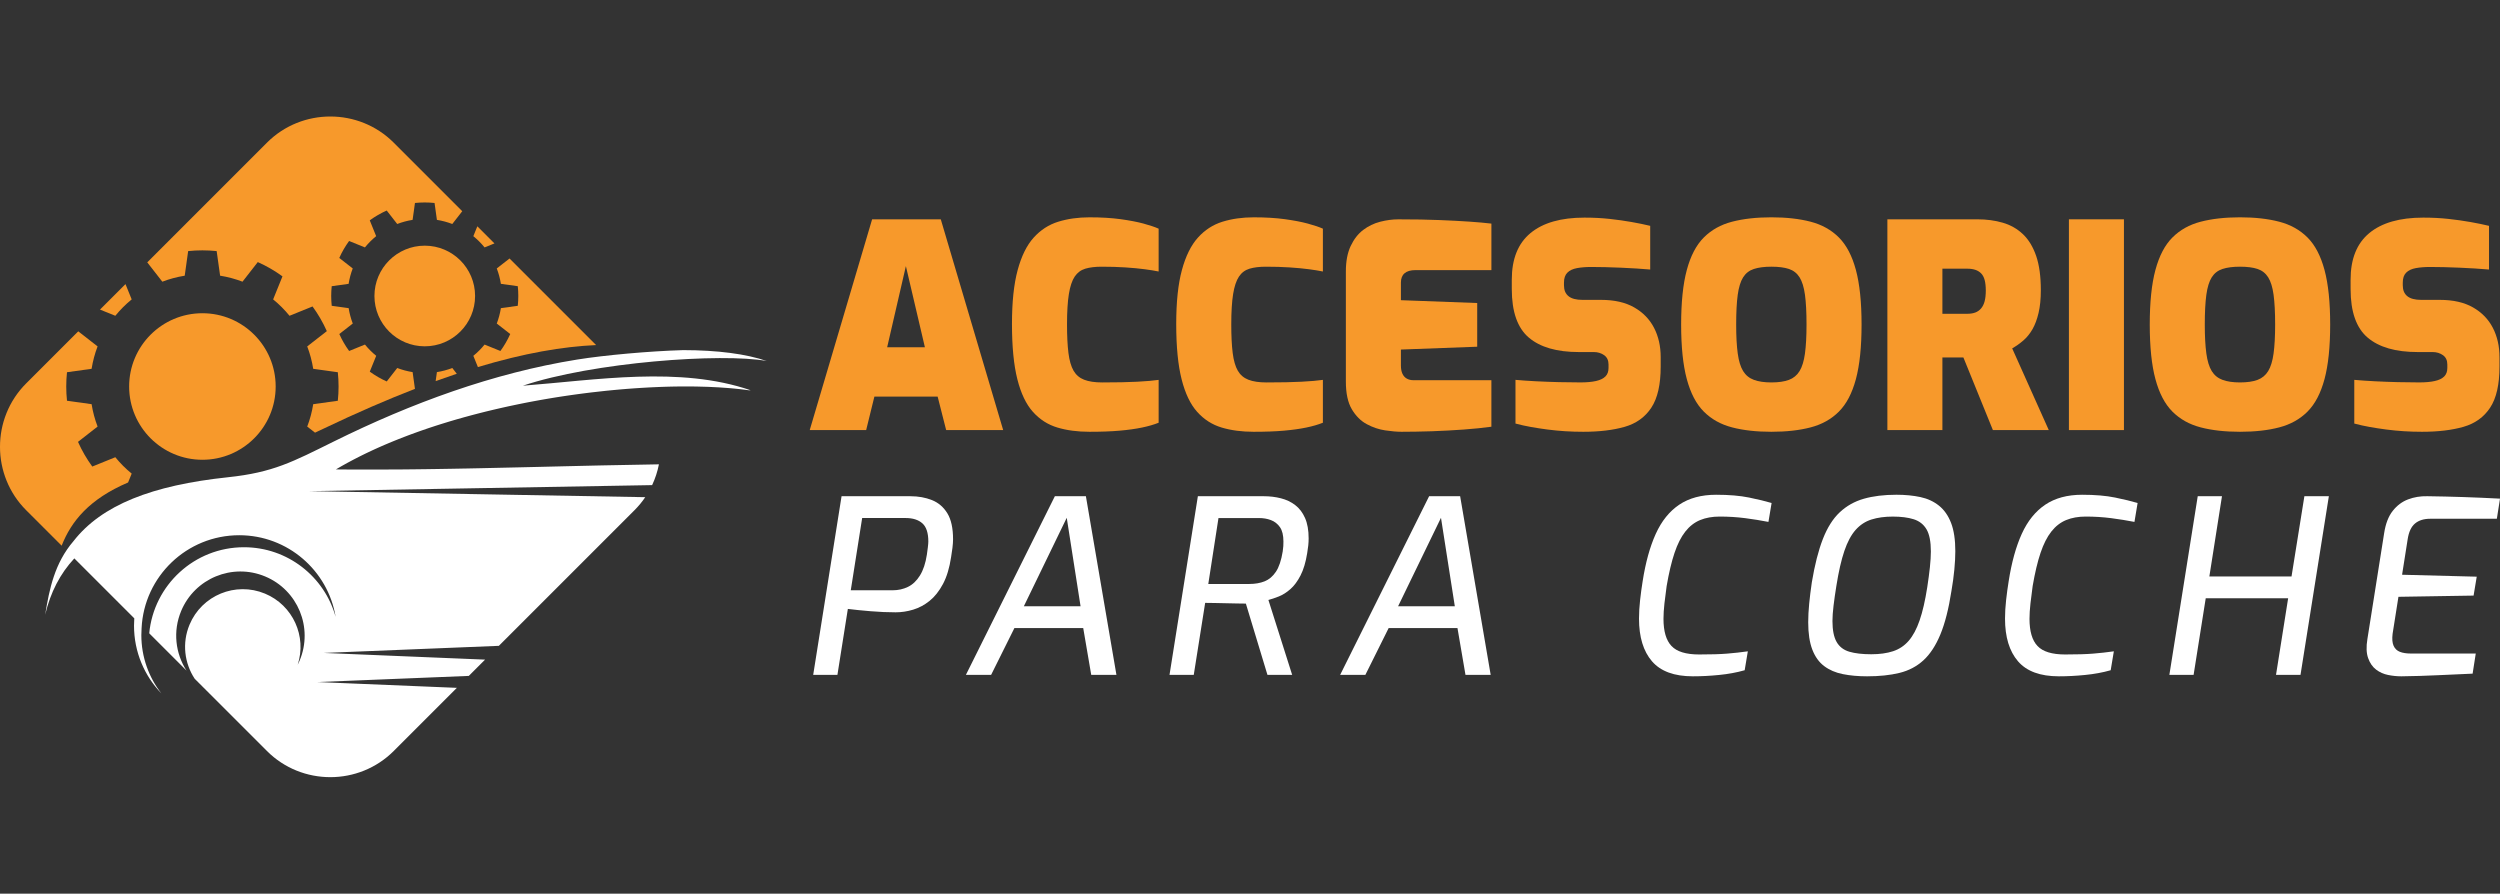
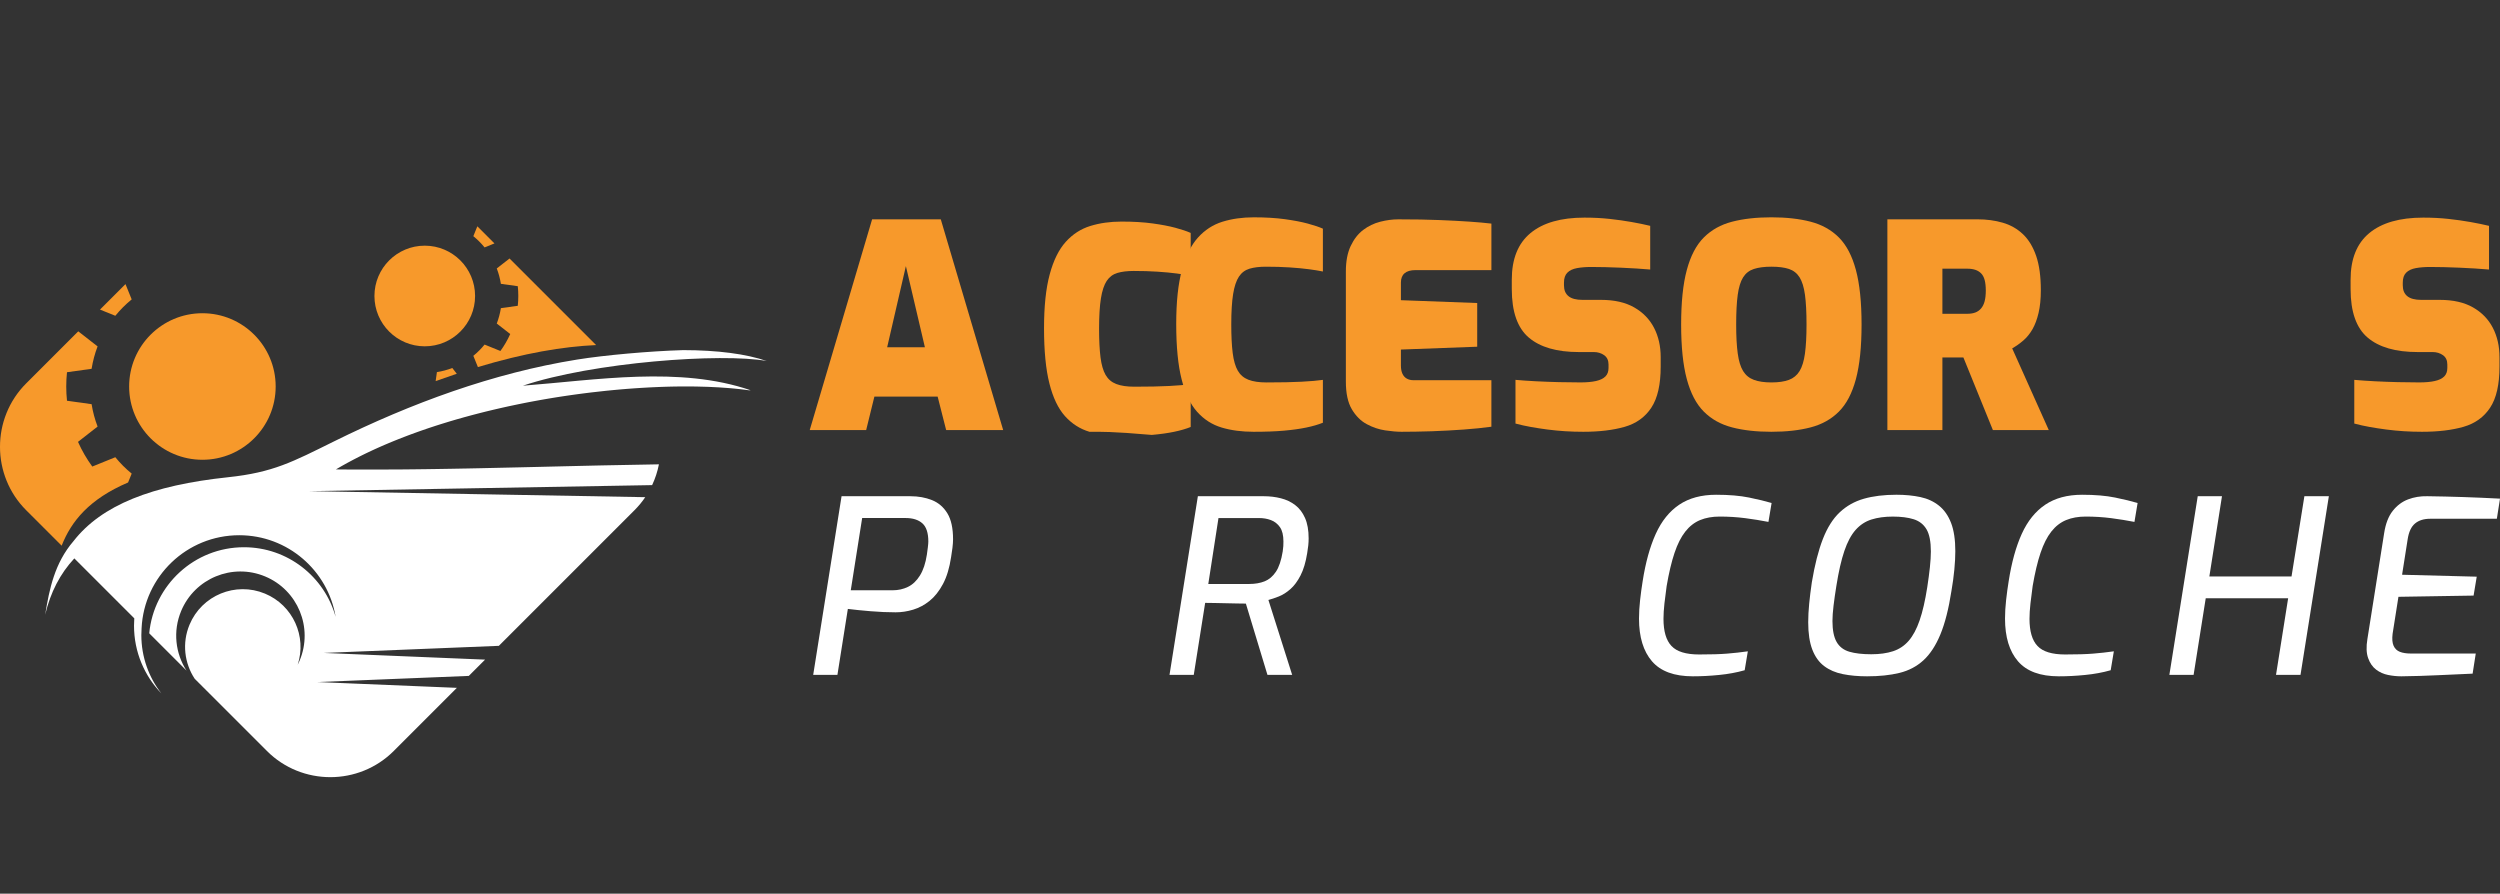
<svg xmlns="http://www.w3.org/2000/svg" version="1.1" id="Calque_1" x="0px" y="0px" width="259.617px" height="92.803px" viewBox="0 0 259.617 92.803" enable-background="new 0 0 259.617 92.803" xml:space="preserve">
  <rect x="0" y="0" width="259.617" height="92.803" fill="#333333" stroke="none" />
  <g>
    <g>
-       <path fill-rule="evenodd" clip-rule="evenodd" fill="#F7992B" d="M40.884,14.813l7.12,7.121l-1.035,1.327    c-0.51-0.195-1.044-0.34-1.598-0.428l-0.244-1.755c-0.335-0.035-0.674-0.053-1.018-0.053s-0.683,0.018-1.017,0.053l-0.245,1.755    c-0.554,0.088-1.088,0.232-1.598,0.428l-1.09-1.398c-0.625,0.278-1.215,0.621-1.761,1.019l0.665,1.643    c-0.428,0.349-0.819,0.74-1.168,1.168l-1.643-0.666c-0.398,0.546-0.741,1.136-1.02,1.761l1.398,1.09    c-0.195,0.509-0.34,1.044-0.428,1.598l-1.755,0.245c-0.034,0.334-0.053,0.674-0.053,1.017c0,0.344,0.019,0.683,0.053,1.018    L36.206,32c0.089,0.553,0.232,1.088,0.428,1.597l-1.398,1.09c0.279,0.624,0.621,1.214,1.02,1.761l1.643-0.666    c0.349,0.429,0.74,0.82,1.169,1.168L38.4,38.594c0.547,0.397,1.136,0.741,1.761,1.019l1.09-1.398    c0.51,0.195,1.044,0.34,1.598,0.427l0.242,1.74c-2.898,1.123-6.045,2.486-9.478,4.125c-0.311,0.148-0.609,0.289-0.899,0.423    l-0.81-0.631c0.284-0.742,0.494-1.52,0.622-2.326l2.556-0.356c0.051-0.487,0.077-0.98,0.077-1.48c0-0.5-0.026-0.995-0.077-1.481    L32.526,38.3c-0.128-0.806-0.338-1.584-0.622-2.326l2.036-1.587c-0.406-0.909-0.904-1.767-1.484-2.563l-2.391,0.969    c-0.508-0.624-1.077-1.194-1.701-1.702l0.969-2.392c-0.796-0.579-1.653-1.078-2.563-1.483l-1.587,2.036    c-0.742-0.284-1.521-0.495-2.326-0.623L22.5,26.075c-0.486-0.05-0.98-0.077-1.48-0.077c-0.501,0-0.995,0.026-1.481,0.077    l-0.356,2.555c-0.805,0.128-1.584,0.338-2.325,0.623l-1.565-2.008l12.431-12.431C31.341,11.193,37.264,11.194,40.884,14.813    L40.884,14.813z" />
      <path fill-rule="evenodd" clip-rule="evenodd" fill="#F7992B" d="M13.301,50.105c-4.035,1.722-5.899,4.027-6.899,6.563    l-3.688-3.687c-3.619-3.62-3.619-9.542,0-13.162l5.412-5.412l2.008,1.566c-0.283,0.742-0.493,1.52-0.621,2.326l-2.556,0.356    c-0.051,0.487-0.077,0.98-0.077,1.481c0,0.5,0.026,0.994,0.077,1.48l2.556,0.356c0.128,0.805,0.338,1.583,0.622,2.325L8.1,45.886    c0.405,0.91,0.903,1.768,1.483,2.564l2.392-0.97c0.507,0.624,1.077,1.194,1.7,1.701L13.301,50.105L13.301,50.105z" />
      <path fill-rule="evenodd" clip-rule="evenodd" fill="#F7992B" d="M10.385,32.149l2.646-2.646l0.644,1.589    c-0.623,0.507-1.193,1.078-1.7,1.701L10.385,32.149L10.385,32.149z" />
      <path fill-rule="evenodd" clip-rule="evenodd" fill="#F7992B" d="M21.019,32.528c-4.2,0-7.608,3.408-7.608,7.609    c0,4.201,3.408,7.609,7.608,7.609c4.201,0,7.609-3.408,7.609-7.609C28.628,35.936,25.22,32.528,21.019,32.528L21.019,32.528z" />
      <path fill-rule="evenodd" clip-rule="evenodd" fill="#F7992B" d="M49.57,23.5l1.778,1.778l-1.025,0.416    c-0.349-0.428-0.74-0.82-1.168-1.168L49.57,23.5L49.57,23.5z" />
      <path fill-rule="evenodd" clip-rule="evenodd" fill="#F7992B" d="M52.914,26.844l8.991,8.99    c-3.469,0.158-7.478,0.838-12.277,2.284l-0.473-1.167c0.428-0.348,0.819-0.74,1.168-1.168l1.643,0.666    c0.398-0.547,0.741-1.136,1.02-1.761l-1.398-1.09c0.195-0.51,0.34-1.044,0.428-1.598l1.755-0.245    c0.035-0.334,0.054-0.674,0.054-1.018c0-0.343-0.019-0.683-0.054-1.017l-1.755-0.245c-0.088-0.554-0.232-1.088-0.428-1.598    L52.914,26.844L52.914,26.844z" />
      <path fill-rule="evenodd" clip-rule="evenodd" fill="#F7992B" d="M47.436,38.813l-0.467-0.598c-0.51,0.195-1.044,0.34-1.598,0.427    l-0.13,0.934C45.99,39.305,46.721,39.051,47.436,38.813L47.436,38.813z" />
      <circle fill-rule="evenodd" clip-rule="evenodd" fill="#F7992B" cx="44.11" cy="30.738" r="5.226" />
      <path fill-rule="evenodd" clip-rule="evenodd" fill="#FFFFFF" d="M4.691,63.836c0.551-2.322,1.55-4.258,3.028-5.849l6.226,6.225    c-0.019,0.25-0.028,0.503-0.028,0.758c0,2.734,1.082,5.216,2.841,7.041c-1.304-1.674-2.08-3.777-2.08-6.063    c0-0.24,0.009-0.479,0.025-0.716c0.26-5.374,4.7-9.651,10.139-9.651c5.035,0,9.214,3.667,10.013,8.477    c-1.159-4.17-4.983-7.23-9.521-7.23c-5.139,0-9.361,3.924-9.837,8.938l3.87,3.87c-1.148-1.781-1.432-4.077-0.557-6.182    c1.415-3.399,5.319-5.009,8.72-3.594c3.399,1.415,5.009,5.319,3.594,8.72c-0.064,0.155-0.135,0.308-0.21,0.456    c0.963-2.944-0.487-6.181-3.396-7.391c-3.056-1.271-6.564,0.174-7.837,3.23c-0.796,1.913-0.525,4.004,0.538,5.612l7.504,7.503    c3.619,3.62,9.542,3.62,13.162,0l6.56-6.56l-14.495-0.601l15.733-0.638l1.691-1.691L33.61,67.806l18.195-0.738l14.086-14.085    c0.422-0.422,0.794-0.875,1.117-1.352l-34.901-0.626l35.614-0.627c0.325-0.692,0.561-1.419,0.706-2.159    c-1.909,0.029-3.841,0.067-5.784,0.109l-0.035,0.001l-1.067,0.023l-0.313,0.008c-0.892,0.02-1.784,0.041-2.678,0.062l-0.488,0.012    l-0.386,0.009l-0.418,0.01l-1.005,0.024l-0.067,0.002l-0.152,0.004l-0.92,0.021l-0.282,0.006l-0.253,0.006l-0.457,0.011    l-0.079,0.002c-1.249,0.029-2.495,0.058-3.736,0.083l-0.434,0.01l-0.099,0.002l-0.881,0.018l-0.427,0.009l-0.282,0.005h-0.034    l-0.495,0.01l-0.527,0.009l-0.063,0.002l-0.064,0.001c-0.66,0.012-1.317,0.022-1.972,0.032h-0.053l-0.692,0.011l-0.298,0.003    l-0.392,0.006l-0.128,0.001l-0.519,0.007h-0.041l-0.476,0.005h-0.048l-0.341,0.004l-0.444,0.004l-0.06,0.001L41.4,48.75    l-0.513,0.004h-0.165c-0.364,0.003-0.727,0.005-1.089,0.006l-0.227,0.001h-0.046l-0.506,0.001h-0.021l-0.483,0.001h-0.06h-0.261    l-0.487-0.001H37.48l-0.543-0.001l-0.085-0.001h-0.01H36.72l-0.476-0.003l-0.185-0.001l-0.34-0.002l-0.286-0.003l-0.553-0.005    c0.198-0.117,0.398-0.233,0.601-0.348c0.058-0.033,0.116-0.064,0.174-0.097c0.146-0.082,0.29-0.163,0.437-0.242    c0.083-0.046,0.167-0.089,0.25-0.134c0.121-0.065,0.243-0.13,0.366-0.195c0.093-0.048,0.188-0.097,0.282-0.145    c0.118-0.061,0.235-0.121,0.354-0.181c0.094-0.048,0.188-0.094,0.283-0.141c0.122-0.06,0.244-0.12,0.367-0.18    c0.089-0.043,0.18-0.085,0.27-0.128c0.128-0.061,0.257-0.121,0.387-0.182c0.097-0.045,0.193-0.089,0.291-0.134    c0.122-0.055,0.243-0.11,0.366-0.165c0.102-0.045,0.203-0.09,0.306-0.135c0.122-0.054,0.244-0.107,0.367-0.159    c0.107-0.046,0.217-0.092,0.325-0.138c0.118-0.05,0.236-0.099,0.354-0.148c0.105-0.043,0.212-0.086,0.317-0.129    c0.129-0.053,0.258-0.104,0.388-0.156l0.313-0.123c0.126-0.05,0.253-0.098,0.381-0.147c0.104-0.04,0.21-0.081,0.316-0.121    c0.131-0.049,0.263-0.098,0.395-0.147c0.108-0.039,0.217-0.08,0.325-0.119c0.13-0.047,0.26-0.093,0.391-0.14    c0.104-0.037,0.209-0.074,0.313-0.111c0.146-0.051,0.295-0.102,0.443-0.152c0.092-0.031,0.184-0.063,0.275-0.094    c0.161-0.054,0.323-0.107,0.485-0.16c0.081-0.026,0.161-0.053,0.242-0.08c0.159-0.051,0.318-0.102,0.479-0.152    c0.089-0.028,0.179-0.057,0.269-0.084c0.16-0.05,0.321-0.099,0.482-0.148c0.086-0.026,0.172-0.053,0.258-0.079    c0.216-0.064,0.433-0.128,0.649-0.191l0.09-0.026l0.007-0.002c0.25-0.072,0.501-0.143,0.752-0.212l0.164-0.044    c0.191-0.053,0.384-0.105,0.576-0.157c0.115-0.031,0.231-0.061,0.347-0.091c0.135-0.035,0.269-0.071,0.403-0.105    c0.12-0.031,0.24-0.061,0.359-0.091c0.137-0.034,0.272-0.069,0.409-0.103c0.1-0.024,0.199-0.048,0.299-0.072    c0.16-0.039,0.32-0.078,0.48-0.115c0.096-0.023,0.19-0.044,0.285-0.067c0.153-0.036,0.307-0.071,0.461-0.106    c0.108-0.025,0.218-0.049,0.327-0.074c0.152-0.034,0.304-0.067,0.455-0.101l0.298-0.063c0.155-0.033,0.31-0.066,0.465-0.098    l0.293-0.061c0.165-0.034,0.33-0.067,0.495-0.1l0.283-0.057c0.148-0.028,0.297-0.057,0.445-0.085l0.347-0.065    c0.144-0.027,0.287-0.053,0.432-0.079l0.323-0.059c0.151-0.026,0.303-0.053,0.454-0.079l0.299-0.051    c0.163-0.028,0.327-0.055,0.491-0.082l0.282-0.046c0.143-0.023,0.284-0.045,0.427-0.067l0.35-0.054    c0.147-0.022,0.294-0.044,0.44-0.065l0.307-0.045c0.169-0.024,0.338-0.047,0.507-0.071l0.238-0.033    c0.22-0.03,0.438-0.059,0.654-0.086l0.095-0.012c0.253-0.032,0.506-0.064,0.758-0.094l0.012-0.001    c0.497-0.06,0.991-0.114,1.481-0.165l0.263-0.025c0.153-0.016,0.306-0.031,0.458-0.045c0.131-0.013,0.261-0.024,0.392-0.036    l0.313-0.029c0.146-0.013,0.29-0.024,0.435-0.036c0.099-0.008,0.196-0.017,0.295-0.024c0.12-0.009,0.24-0.019,0.36-0.027    c0.123-0.009,0.248-0.019,0.371-0.027l0.36-0.024l0.328-0.021c0.126-0.008,0.252-0.016,0.377-0.022    c0.108-0.006,0.217-0.013,0.324-0.019c0.125-0.007,0.25-0.013,0.374-0.019l0.327-0.015l0.341-0.015l0.347-0.014    c0.117-0.004,0.234-0.008,0.351-0.012l0.297-0.009c0.132-0.004,0.263-0.006,0.393-0.01l0.236-0.005    c0.146-0.003,0.291-0.005,0.436-0.007l0.233-0.002c0.127-0.001,0.253-0.002,0.378-0.002c0.103-0.001,0.203-0.001,0.305,0    c0.117,0,0.235,0,0.352,0l0.24,0.002c0.131,0.001,0.262,0.002,0.391,0.004l0.175,0.004c0.351,0.006,0.697,0.015,1.036,0.028    l0.16,0.006c0.694,0.027,1.363,0.067,2.005,0.12l0.108,0.008c0.14,0.012,0.276,0.024,0.412,0.037l0.115,0.011    c0.129,0.012,0.257,0.025,0.383,0.039l0.152,0.016c0.121,0.013,0.241,0.028,0.36,0.042l0.139,0.017    c0.116,0.015,0.231,0.03,0.345,0.045l0.107,0.014l0.207,0.001c-7.372-2.533-16.046-1.057-23.654-0.473    c7.284-2.444,20.646-3.415,25.321-2.565c-2.112-0.729-5.086-1.127-8.673-1.13c-3.48,0.104-8.137,0.519-11.013,0.981    c-8.731,1.405-17.21,4.525-25.251,8.5c-4.285,2.118-6.311,3.225-11.009,3.721c-7.892,0.835-13.121,2.885-16.044,6.638    C5.673,58.481,5.129,61.145,4.691,63.836z" />
    </g>
    <g>
      <path fill="#F7992B" d="M84.087,44.663l6.48-21.888h7.13l6.48,21.888h-5.921l-0.885-3.477h-6.569l-0.854,3.477H84.087z     M92.129,36.061h3.918l-1.974-8.425L92.129,36.061z" />
-       <path fill="#F7992B" d="M113.133,44.839c-1.237,0-2.348-0.147-3.329-0.442c-0.982-0.294-1.826-0.834-2.533-1.62    c-0.707-0.786-1.248-1.915-1.621-3.388c-0.373-1.473-0.56-3.388-0.56-5.744c0-2.278,0.196-4.144,0.59-5.597    c0.392-1.453,0.947-2.578,1.664-3.373c0.717-0.795,1.565-1.345,2.548-1.649c0.982-0.304,2.063-0.457,3.241-0.457    c1.217,0,2.292,0.064,3.226,0.191c0.933,0.128,1.728,0.28,2.386,0.457s1.184,0.354,1.575,0.53v4.448    c-0.372-0.078-0.854-0.157-1.443-0.235c-0.589-0.078-1.262-0.142-2.018-0.191c-0.756-0.049-1.575-0.073-2.459-0.073    c-0.668,0-1.233,0.069-1.694,0.206c-0.461,0.138-0.829,0.413-1.105,0.825c-0.274,0.413-0.476,1.017-0.603,1.812    c-0.128,0.795-0.192,1.851-0.192,3.167c0,1.178,0.05,2.161,0.147,2.945c0.099,0.786,0.275,1.399,0.53,1.842    c0.255,0.441,0.623,0.756,1.104,0.942c0.481,0.187,1.105,0.28,1.871,0.28c1.492,0,2.705-0.024,3.638-0.074    c0.933-0.049,1.674-0.113,2.224-0.192v4.449c-0.49,0.197-1.064,0.364-1.723,0.5c-0.658,0.138-1.429,0.246-2.313,0.324    C115.402,44.8,114.35,44.839,113.133,44.839z" />
+       <path fill="#F7992B" d="M113.133,44.839c-0.982-0.294-1.826-0.834-2.533-1.62    c-0.707-0.786-1.248-1.915-1.621-3.388c-0.373-1.473-0.56-3.388-0.56-5.744c0-2.278,0.196-4.144,0.59-5.597    c0.392-1.453,0.947-2.578,1.664-3.373c0.717-0.795,1.565-1.345,2.548-1.649c0.982-0.304,2.063-0.457,3.241-0.457    c1.217,0,2.292,0.064,3.226,0.191c0.933,0.128,1.728,0.28,2.386,0.457s1.184,0.354,1.575,0.53v4.448    c-0.372-0.078-0.854-0.157-1.443-0.235c-0.589-0.078-1.262-0.142-2.018-0.191c-0.756-0.049-1.575-0.073-2.459-0.073    c-0.668,0-1.233,0.069-1.694,0.206c-0.461,0.138-0.829,0.413-1.105,0.825c-0.274,0.413-0.476,1.017-0.603,1.812    c-0.128,0.795-0.192,1.851-0.192,3.167c0,1.178,0.05,2.161,0.147,2.945c0.099,0.786,0.275,1.399,0.53,1.842    c0.255,0.441,0.623,0.756,1.104,0.942c0.481,0.187,1.105,0.28,1.871,0.28c1.492,0,2.705-0.024,3.638-0.074    c0.933-0.049,1.674-0.113,2.224-0.192v4.449c-0.49,0.197-1.064,0.364-1.723,0.5c-0.658,0.138-1.429,0.246-2.313,0.324    C115.402,44.8,114.35,44.839,113.133,44.839z" />
      <path fill="#F7992B" d="M130.19,44.839c-1.238,0-2.348-0.147-3.329-0.442c-0.982-0.294-1.827-0.834-2.533-1.62    c-0.707-0.786-1.248-1.915-1.621-3.388c-0.373-1.473-0.56-3.388-0.56-5.744c0-2.278,0.195-4.144,0.589-5.597    c0.393-1.453,0.947-2.578,1.665-3.373c0.717-0.795,1.565-1.345,2.548-1.649c0.981-0.304,2.063-0.457,3.241-0.457    c1.217,0,2.292,0.064,3.226,0.191c0.932,0.128,1.728,0.28,2.386,0.457s1.183,0.354,1.575,0.53v4.448    c-0.373-0.078-0.854-0.157-1.443-0.235c-0.589-0.078-1.262-0.142-2.018-0.191c-0.756-0.049-1.575-0.073-2.46-0.073    c-0.668,0-1.232,0.069-1.693,0.206c-0.462,0.138-0.83,0.413-1.105,0.825c-0.274,0.413-0.476,1.017-0.603,1.812    c-0.128,0.795-0.192,1.851-0.192,3.167c0,1.178,0.049,2.161,0.147,2.945c0.099,0.786,0.274,1.399,0.529,1.842    c0.256,0.441,0.624,0.756,1.105,0.942c0.481,0.187,1.104,0.28,1.871,0.28c1.492,0,2.704-0.024,3.638-0.074    c0.933-0.049,1.674-0.113,2.224-0.192v4.449c-0.49,0.197-1.064,0.364-1.723,0.5c-0.658,0.138-1.429,0.246-2.313,0.324    C132.458,44.8,131.407,44.839,130.19,44.839z" />
      <path fill="#F7992B" d="M145.537,44.839c-0.471,0-1.036-0.049-1.693-0.147c-0.658-0.098-1.297-0.314-1.915-0.648    c-0.619-0.333-1.134-0.849-1.547-1.546c-0.412-0.697-0.618-1.654-0.618-2.872v-11.43c0-1.06,0.167-1.944,0.501-2.651    c0.334-0.707,0.766-1.262,1.296-1.664c0.53-0.403,1.119-0.688,1.767-0.854c0.649-0.167,1.277-0.25,1.887-0.25    c1.649,0,3.067,0.025,4.256,0.074c1.188,0.049,2.22,0.103,3.094,0.162c0.874,0.059,1.645,0.128,2.313,0.207v4.831h-7.895    c-0.492,0-0.865,0.108-1.12,0.324c-0.255,0.217-0.383,0.541-0.383,0.973v1.826l7.924,0.294v4.537l-7.924,0.294v1.65    c0,0.354,0.055,0.644,0.162,0.869s0.26,0.393,0.456,0.501c0.197,0.108,0.413,0.162,0.648,0.162h8.131v4.832    c-0.845,0.118-1.808,0.216-2.887,0.294c-1.081,0.078-2.181,0.137-3.3,0.177C147.57,44.819,146.518,44.839,145.537,44.839z" />
      <path fill="#F7992B" d="M164.419,44.839c-0.648,0-1.281-0.02-1.9-0.059c-0.619-0.04-1.228-0.099-1.826-0.177    c-0.6-0.079-1.174-0.167-1.724-0.266c-0.55-0.098-1.08-0.215-1.591-0.353v-4.537c0.667,0.06,1.389,0.109,2.165,0.148    s1.562,0.069,2.356,0.088c0.796,0.02,1.537,0.029,2.225,0.029c0.648,0,1.188-0.049,1.62-0.147    c0.432-0.099,0.755-0.255,0.973-0.472c0.215-0.216,0.323-0.51,0.323-0.884v-0.354c0-0.432-0.151-0.756-0.456-0.972    c-0.306-0.216-0.663-0.324-1.075-0.324h-1.562c-2.278,0-4.007-0.501-5.185-1.502c-1.179-1.001-1.768-2.681-1.768-5.037V29.05    c0-2.16,0.648-3.775,1.944-4.846s3.162-1.605,5.597-1.605c0.924,0,1.792,0.044,2.607,0.133c0.814,0.088,1.581,0.196,2.298,0.324    c0.716,0.127,1.359,0.26,1.929,0.397v4.537c-0.902-0.079-1.92-0.143-3.049-0.192c-1.129-0.048-2.155-0.074-3.078-0.074    c-0.55,0-1.041,0.04-1.473,0.118c-0.433,0.079-0.766,0.235-1.001,0.471c-0.236,0.235-0.354,0.58-0.354,1.031v0.294    c0,0.491,0.156,0.865,0.471,1.119c0.313,0.256,0.795,0.383,1.443,0.383h1.944c1.375,0,2.519,0.261,3.432,0.781    c0.913,0.521,1.601,1.227,2.063,2.121c0.461,0.894,0.691,1.91,0.691,3.049v0.973c0,1.866-0.323,3.29-0.972,4.271    c-0.647,0.982-1.571,1.645-2.769,1.989C167.521,44.667,166.088,44.839,164.419,44.839z" />
      <path fill="#F7992B" d="M183.95,44.839c-1.552,0-2.912-0.152-4.08-0.457c-1.169-0.304-2.146-0.849-2.932-1.635    c-0.786-0.785-1.375-1.91-1.768-3.373c-0.394-1.463-0.589-3.353-0.589-5.67c0-2.317,0.195-4.208,0.589-5.671    c0.393-1.462,0.981-2.587,1.768-3.373c0.786-0.786,1.763-1.331,2.932-1.635c1.168-0.304,2.528-0.457,4.08-0.457    c1.55,0,2.911,0.152,4.079,0.457c1.168,0.305,2.146,0.85,2.932,1.635c0.785,0.785,1.374,1.91,1.768,3.373    c0.393,1.463,0.589,3.354,0.589,5.671c0,2.317-0.196,4.208-0.589,5.67c-0.394,1.463-0.982,2.588-1.768,3.373    c-0.786,0.786-1.764,1.331-2.932,1.635C186.861,44.688,185.5,44.839,183.95,44.839z M183.95,39.714    c0.746,0,1.354-0.088,1.826-0.266c0.471-0.176,0.839-0.48,1.104-0.913s0.452-1.041,0.56-1.827    c0.107-0.785,0.162-1.787,0.162-3.004c0-1.277-0.055-2.308-0.162-3.093c-0.107-0.785-0.294-1.389-0.56-1.812    c-0.266-0.422-0.634-0.711-1.104-0.869c-0.472-0.157-1.08-0.235-1.826-0.235c-0.728,0-1.331,0.078-1.812,0.235    c-0.481,0.157-0.854,0.447-1.12,0.869c-0.266,0.423-0.452,1.027-0.56,1.812c-0.108,0.786-0.162,1.816-0.162,3.093    c0,1.217,0.054,2.219,0.162,3.004c0.107,0.786,0.294,1.395,0.56,1.827s0.639,0.736,1.12,0.913    C182.619,39.625,183.222,39.714,183.95,39.714z" />
      <path fill="#F7992B" d="M195.998,44.663V22.775h9.338c0.962,0,1.847,0.118,2.651,0.354c0.806,0.235,1.502,0.633,2.092,1.193    c0.589,0.56,1.045,1.311,1.37,2.254c0.323,0.943,0.486,2.131,0.486,3.564c0,0.904-0.079,1.689-0.236,2.356    c-0.157,0.668-0.368,1.232-0.633,1.694c-0.266,0.462-0.58,0.85-0.943,1.164c-0.363,0.314-0.751,0.589-1.163,0.825l3.8,8.484    h-5.804l-3.063-7.542c-0.176,0-0.358,0-0.545,0s-0.368,0-0.545,0s-0.358,0-0.545,0c-0.188,0-0.368,0-0.545,0v7.542H195.998z     M201.712,32.585h2.593c0.313,0,0.589-0.044,0.824-0.132c0.236-0.089,0.438-0.231,0.604-0.427    c0.166-0.196,0.289-0.446,0.368-0.751c0.078-0.305,0.118-0.673,0.118-1.105s-0.04-0.795-0.118-1.09    c-0.079-0.294-0.202-0.525-0.368-0.692c-0.167-0.167-0.368-0.29-0.604-0.368c-0.235-0.078-0.511-0.118-0.824-0.118h-2.593V32.585z    " />
-       <path fill="#F7992B" d="M214.85,44.663V22.775h5.714v21.888H214.85z" />
-       <path fill="#F7992B" d="M232.614,44.839c-1.552,0-2.912-0.152-4.08-0.457c-1.169-0.304-2.146-0.849-2.932-1.635    c-0.786-0.785-1.375-1.91-1.768-3.373c-0.394-1.463-0.589-3.353-0.589-5.67c0-2.317,0.195-4.208,0.589-5.671    c0.393-1.462,0.981-2.587,1.768-3.373c0.786-0.786,1.763-1.331,2.932-1.635c1.168-0.304,2.528-0.457,4.08-0.457    c1.551,0,2.911,0.152,4.079,0.457c1.168,0.305,2.146,0.85,2.932,1.635c0.785,0.785,1.374,1.91,1.768,3.373    c0.393,1.463,0.589,3.354,0.589,5.671c0,2.317-0.196,4.208-0.589,5.67c-0.394,1.463-0.982,2.588-1.768,3.373    c-0.785,0.786-1.764,1.331-2.932,1.635C235.525,44.688,234.165,44.839,232.614,44.839z M232.614,39.714    c0.746,0,1.354-0.088,1.826-0.266c0.471-0.176,0.839-0.48,1.104-0.913s0.452-1.041,0.56-1.827    c0.107-0.785,0.162-1.787,0.162-3.004c0-1.277-0.055-2.308-0.162-3.093c-0.107-0.785-0.294-1.389-0.56-1.812    c-0.266-0.422-0.634-0.711-1.104-0.869c-0.472-0.157-1.08-0.235-1.826-0.235c-0.728,0-1.331,0.078-1.812,0.235    c-0.481,0.157-0.854,0.447-1.12,0.869c-0.266,0.423-0.452,1.027-0.56,1.812c-0.108,0.786-0.162,1.816-0.162,3.093    c0,1.217,0.054,2.219,0.162,3.004c0.107,0.786,0.294,1.395,0.56,1.827s0.639,0.736,1.12,0.913    C231.283,39.625,231.886,39.714,232.614,39.714z" />
      <path fill="#F7992B" d="M251.526,44.839c-0.648,0-1.281-0.02-1.9-0.059c-0.618-0.04-1.228-0.099-1.826-0.177    c-0.6-0.079-1.174-0.167-1.724-0.266c-0.55-0.098-1.08-0.215-1.591-0.353v-4.537c0.667,0.06,1.389,0.109,2.166,0.148    c0.775,0.039,1.561,0.069,2.356,0.088c0.795,0.02,1.536,0.029,2.224,0.029c0.648,0,1.188-0.049,1.62-0.147    c0.432-0.099,0.756-0.255,0.973-0.472c0.215-0.216,0.323-0.51,0.323-0.884v-0.354c0-0.432-0.151-0.756-0.456-0.972    c-0.305-0.216-0.663-0.324-1.075-0.324h-1.562c-2.278,0-4.007-0.501-5.185-1.502c-1.179-1.001-1.768-2.681-1.768-5.037V29.05    c0-2.16,0.648-3.775,1.944-4.846s3.162-1.605,5.597-1.605c0.924,0,1.792,0.044,2.607,0.133c0.814,0.088,1.581,0.196,2.298,0.324    c0.716,0.127,1.359,0.26,1.929,0.397v4.537c-0.902-0.079-1.919-0.143-3.049-0.192c-1.129-0.048-2.154-0.074-3.078-0.074    c-0.55,0-1.041,0.04-1.473,0.118c-0.433,0.079-0.766,0.235-1.001,0.471c-0.236,0.235-0.354,0.58-0.354,1.031v0.294    c0,0.491,0.156,0.865,0.471,1.119c0.313,0.256,0.795,0.383,1.443,0.383h1.944c1.375,0,2.519,0.261,3.432,0.781    c0.914,0.521,1.601,1.227,2.063,2.121c0.461,0.894,0.691,1.91,0.691,3.049v0.973c0,1.866-0.323,3.29-0.972,4.271    c-0.647,0.982-1.571,1.645-2.769,1.989C254.628,44.667,253.195,44.839,251.526,44.839z" />
    </g>
    <g>
      <path fill="#FFFFFF" d="M84.448,70.082l2.945-18.551h7.148c0.822,0,1.568,0.134,2.24,0.402c0.671,0.269,1.204,0.726,1.599,1.372    s0.592,1.548,0.592,2.706c0,0.235-0.021,0.528-0.063,0.881c-0.043,0.353-0.089,0.672-0.14,0.956    c-0.168,1.125-0.449,2.056-0.843,2.795c-0.395,0.738-0.855,1.321-1.385,1.749c-0.528,0.428-1.1,0.734-1.712,0.919    s-1.221,0.276-1.824,0.276c-0.822,0-1.687-0.038-2.593-0.113s-1.695-0.155-2.366-0.239l-1.083,6.847H84.448z M88.35,61.298h4.354    c0.569,0,1.099-0.117,1.585-0.353s0.902-0.63,1.246-1.184s0.583-1.274,0.718-2.164c0.033-0.235,0.066-0.486,0.101-0.756    c0.033-0.269,0.05-0.47,0.05-0.604c0-0.89-0.205-1.519-0.616-1.888s-0.994-0.554-1.749-0.554h-4.506L88.35,61.298z" />
-       <path fill="#FFFFFF" d="M100.306,70.082l9.238-18.551h3.223l3.171,18.551h-2.617l-0.831-4.857h-7.148l-2.417,4.857H100.306z     M106.323,62.959h5.89l-1.435-9.188L106.323,62.959z" />
      <path fill="#FFFFFF" d="M121.45,70.082l2.945-18.551h6.847c0.62,0,1.212,0.071,1.773,0.214c0.563,0.143,1.058,0.377,1.485,0.705    c0.429,0.327,0.769,0.771,1.02,1.334c0.252,0.563,0.378,1.271,0.378,2.127c0,0.235-0.012,0.478-0.038,0.729    c-0.025,0.252-0.063,0.521-0.113,0.806c-0.15,0.94-0.381,1.712-0.692,2.315c-0.311,0.604-0.663,1.078-1.057,1.422    c-0.395,0.345-0.793,0.597-1.195,0.756c-0.403,0.16-0.764,0.281-1.083,0.365l2.467,7.777h-2.567l-2.24-7.4    c-0.251,0-0.559-0.004-0.918-0.013c-0.362-0.008-0.743-0.017-1.146-0.024c-0.402-0.009-0.793-0.017-1.17-0.025    c-0.378-0.008-0.709-0.013-0.994-0.013l-1.184,7.476H121.45z M125.477,60.644h4.254c0.604,0,1.137-0.093,1.599-0.277    c0.461-0.185,0.851-0.517,1.17-0.994c0.319-0.479,0.554-1.179,0.705-2.103c0.033-0.201,0.054-0.386,0.063-0.554    c0.008-0.167,0.012-0.327,0.012-0.478c0-0.654-0.121-1.153-0.364-1.498c-0.243-0.344-0.555-0.587-0.932-0.729    c-0.378-0.143-0.793-0.214-1.246-0.214h-4.203L125.477,60.644z" />
-       <path fill="#FFFFFF" d="M139.17,70.082l9.239-18.551h3.222l3.171,18.551h-2.617l-0.831-4.857h-7.148l-2.417,4.857H139.17z     M145.187,62.959h5.891l-1.436-9.188L145.187,62.959z" />
      <path fill="#FFFFFF" d="M175.794,70.233c-1.93,0-3.344-0.52-4.241-1.561c-0.897-1.04-1.347-2.517-1.347-4.43    c0-0.604,0.038-1.247,0.113-1.927c0.076-0.679,0.164-1.329,0.264-1.95c0.303-1.946,0.756-3.587,1.36-4.921s1.418-2.345,2.44-3.033    c1.023-0.688,2.3-1.032,3.826-1.032c1.343,0,2.483,0.097,3.424,0.289c0.939,0.193,1.72,0.383,2.342,0.566l-0.328,1.964    c-0.771-0.151-1.582-0.28-2.429-0.391c-0.848-0.108-1.725-0.163-2.631-0.163c-0.771,0-1.451,0.122-2.038,0.365    c-0.588,0.243-1.1,0.642-1.535,1.195c-0.438,0.554-0.811,1.293-1.121,2.215c-0.311,0.924-0.583,2.073-0.818,3.448    c-0.083,0.588-0.159,1.184-0.227,1.788c-0.066,0.604-0.1,1.141-0.1,1.61c0,1.293,0.276,2.232,0.83,2.819    c0.554,0.588,1.51,0.881,2.869,0.881c1.209,0,2.178-0.029,2.908-0.088c0.729-0.059,1.447-0.139,2.152-0.239l-0.328,1.964    c-0.822,0.234-1.708,0.398-2.655,0.49C177.577,70.188,176.667,70.233,175.794,70.233z" />
      <path fill="#FFFFFF" d="M193.893,70.233c-0.923,0-1.762-0.075-2.517-0.227c-0.756-0.15-1.401-0.428-1.938-0.831    c-0.537-0.402-0.948-0.973-1.233-1.712c-0.285-0.737-0.428-1.686-0.428-2.844c0-0.587,0.033-1.229,0.101-1.926    c0.067-0.695,0.159-1.438,0.276-2.228c0.303-1.813,0.684-3.31,1.146-4.493c0.461-1.183,1.044-2.105,1.748-2.769    c0.705-0.663,1.54-1.133,2.505-1.41c0.965-0.276,2.094-0.415,3.386-0.415c0.906,0,1.732,0.08,2.479,0.239    c0.746,0.159,1.393,0.457,1.938,0.894c0.545,0.437,0.965,1.036,1.259,1.8c0.293,0.764,0.439,1.741,0.439,2.933    c0,0.554-0.033,1.188-0.1,1.9c-0.068,0.713-0.168,1.456-0.303,2.228c-0.285,1.846-0.667,3.348-1.145,4.506    c-0.479,1.158-1.066,2.056-1.762,2.693c-0.697,0.638-1.528,1.074-2.493,1.309C196.289,70.116,195.168,70.233,193.893,70.233z     M194.322,67.942c0.872,0,1.627-0.104,2.265-0.314s1.179-0.57,1.623-1.082c0.445-0.512,0.823-1.217,1.133-2.114    c0.312-0.897,0.575-2.043,0.794-3.437c0.116-0.755,0.209-1.451,0.277-2.089c0.066-0.638,0.1-1.183,0.1-1.637    c0-1.022-0.151-1.791-0.452-2.303c-0.303-0.512-0.747-0.859-1.334-1.045c-0.589-0.185-1.31-0.276-2.166-0.276    c-0.839,0-1.577,0.101-2.214,0.302c-0.639,0.201-1.188,0.563-1.65,1.083c-0.461,0.52-0.852,1.25-1.169,2.189    c-0.319,0.939-0.596,2.156-0.832,3.649c-0.116,0.723-0.213,1.397-0.289,2.026c-0.075,0.63-0.113,1.163-0.113,1.599    c0,0.94,0.143,1.662,0.429,2.165c0.285,0.503,0.726,0.843,1.321,1.02C192.639,67.854,193.399,67.942,194.322,67.942z" />
      <path fill="#FFFFFF" d="M213.804,70.233c-1.931,0-3.345-0.52-4.242-1.561c-0.897-1.04-1.347-2.517-1.347-4.43    c0-0.604,0.038-1.247,0.113-1.927c0.076-0.679,0.164-1.329,0.265-1.95c0.302-1.946,0.755-3.587,1.359-4.921    s1.418-2.345,2.441-3.033s2.299-1.032,3.826-1.032c1.342,0,2.483,0.097,3.423,0.289c0.94,0.193,1.72,0.383,2.342,0.566    l-0.327,1.964c-0.772-0.151-1.582-0.28-2.43-0.391c-0.848-0.108-1.725-0.163-2.631-0.163c-0.771,0-1.45,0.122-2.038,0.365    s-1.1,0.642-1.535,1.195c-0.437,0.554-0.81,1.293-1.121,2.215c-0.311,0.924-0.582,2.073-0.818,3.448    c-0.083,0.588-0.159,1.184-0.226,1.788c-0.067,0.604-0.101,1.141-0.101,1.61c0,1.293,0.276,2.232,0.83,2.819    c0.554,0.588,1.511,0.881,2.87,0.881c1.208,0,2.177-0.029,2.907-0.088s1.447-0.139,2.152-0.239l-0.327,1.964    c-0.822,0.234-1.708,0.398-2.655,0.49C215.586,70.188,214.676,70.233,213.804,70.233z" />
      <path fill="#FFFFFF" d="M225.282,70.082l2.946-18.551h2.517l-1.31,8.332h8.533l1.335-8.332h2.542L238.9,70.082h-2.543l1.259-7.954    h-8.558l-1.259,7.954H225.282z" />
      <path fill="#FFFFFF" d="M249.372,70.233c-0.454,0-0.911-0.046-1.372-0.139c-0.462-0.092-0.877-0.276-1.246-0.554    s-0.646-0.676-0.83-1.195c-0.186-0.521-0.211-1.184-0.076-1.988l1.736-10.976c0.151-0.989,0.449-1.766,0.895-2.328    c0.444-0.563,0.977-0.961,1.598-1.195c0.62-0.235,1.284-0.344,1.989-0.327c1.258,0.017,2.512,0.046,3.763,0.088    c1.25,0.042,2.513,0.097,3.789,0.164l-0.328,2.089h-6.923c-0.653,0-1.179,0.163-1.572,0.491c-0.395,0.326-0.651,0.876-0.768,1.648    l-0.579,3.675l7.753,0.201l-0.327,1.964l-7.804,0.126l-0.604,3.826c-0.068,0.537-0.034,0.956,0.1,1.258    c0.135,0.302,0.353,0.513,0.655,0.63s0.671,0.176,1.107,0.176h6.771l-0.326,2.09c-1.192,0.05-2.4,0.104-3.625,0.163    C251.921,70.179,250.663,70.217,249.372,70.233z" />
    </g>
  </g>
</svg>